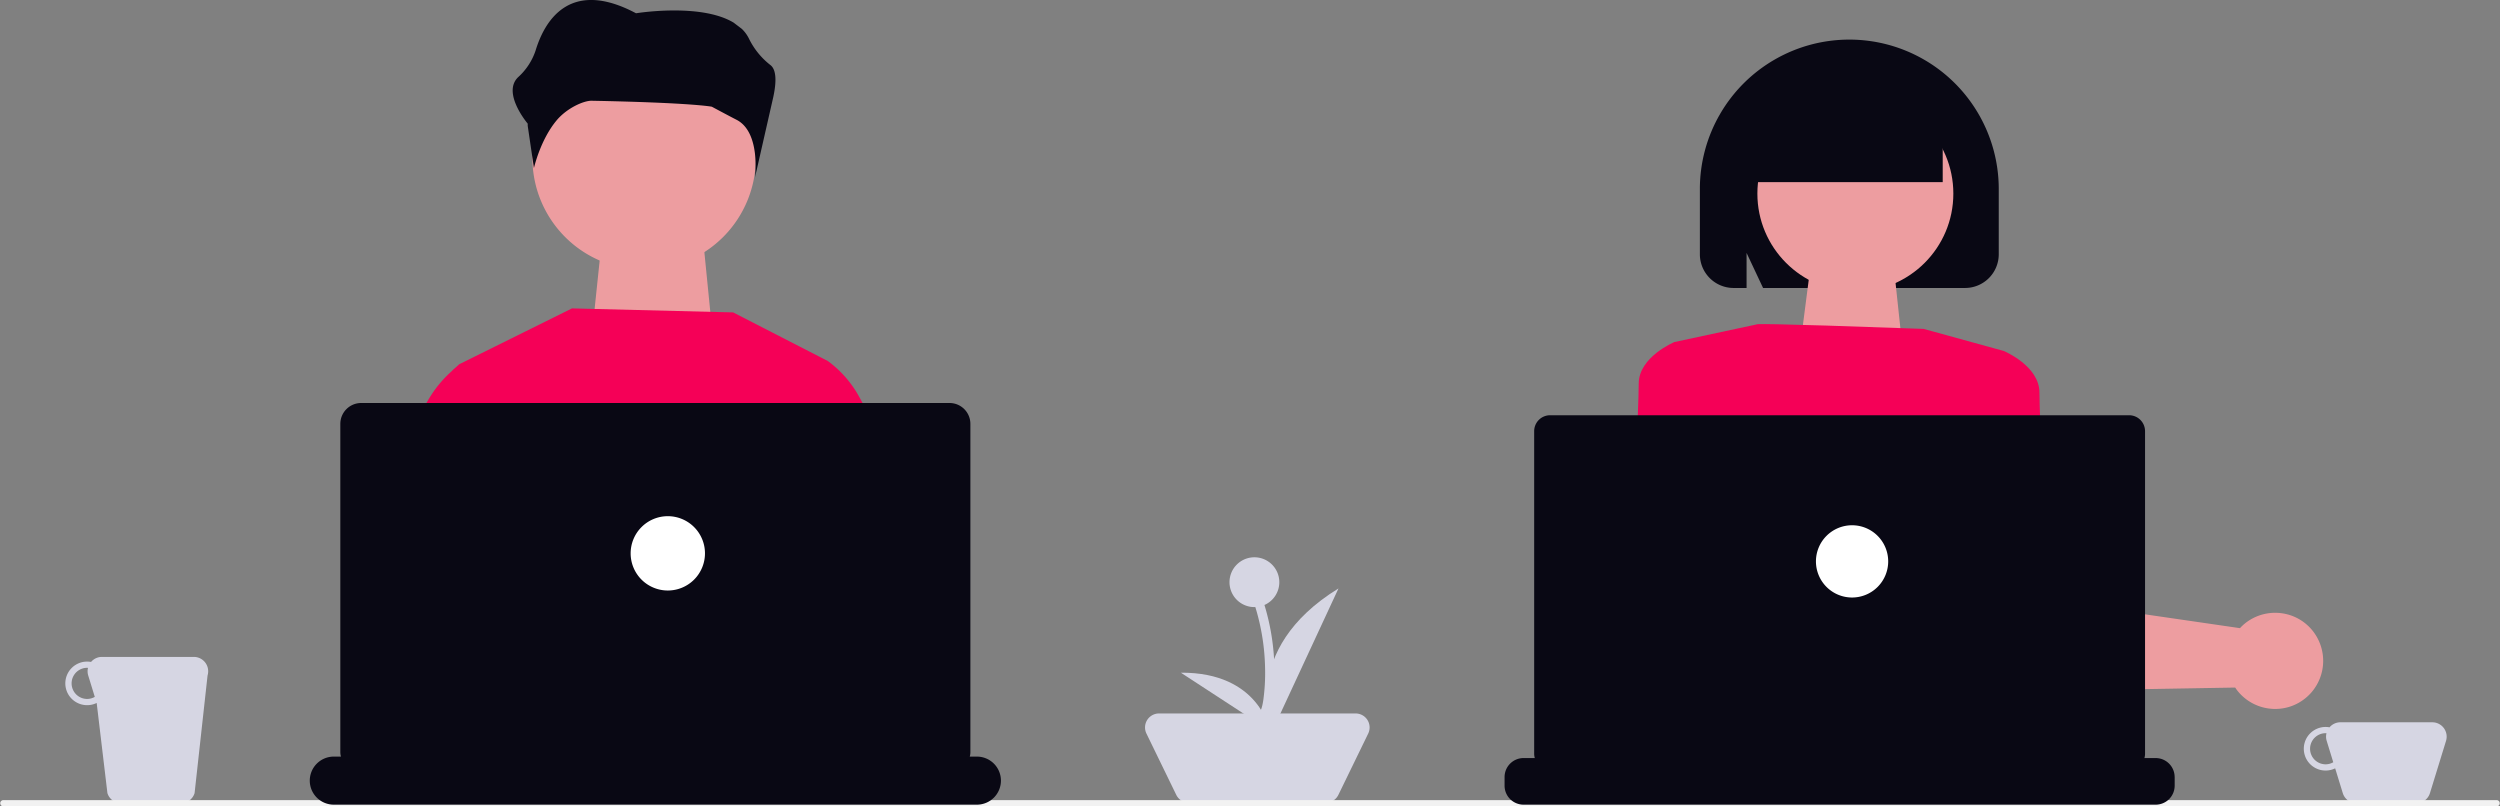
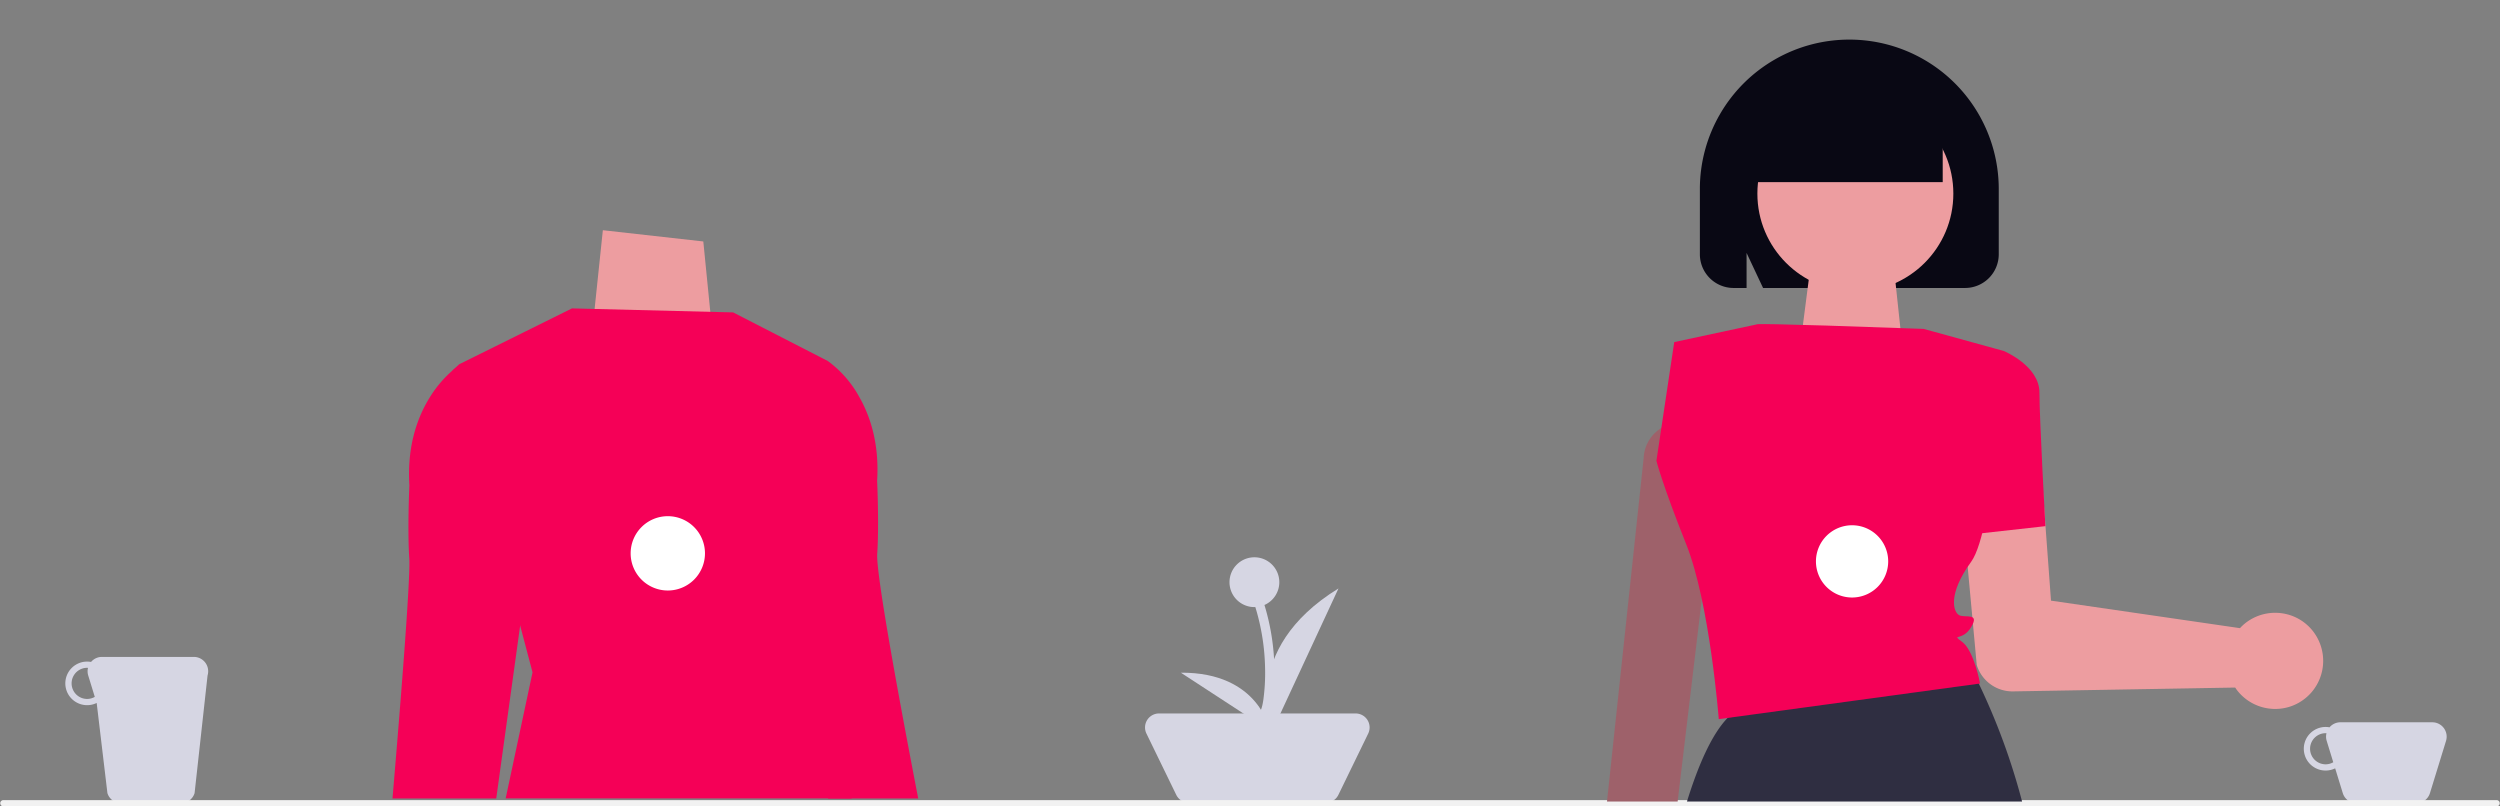
<svg xmlns="http://www.w3.org/2000/svg" width="800" height="258.032" viewBox="0 0 800 258.032" role="img" artist="Katerina Limpitsouni" source="https://undraw.co/">
  <rect x="0" y="0" width="800" height="258.032" fill="#808080" stroke="none" />
  <g transform="translate(-542 -411)">
    <path d="M3.109,3.773l32.145,3.6,3.2,32.2H-.643Z" transform="translate(731.804 480.896)" fill="#ed9da0" />
    <path d="M979.6,552.5H950.2a4.553,4.553,0,0,0-3.485,1.611,6.973,6.973,0,1,0,1.8,13.124l2.439,7.924a4.594,4.594,0,0,0,4.391,3.243h19.116a4.594,4.594,0,0,0,4.391-3.243l5.143-16.714A4.595,4.595,0,0,0,979.6,552.5Zm-34.128,13.45a4.981,4.981,0,1,1,0-9.963c.091,0,.176.022.266.027a4.547,4.547,0,0,0,.07,2.432l2.1,6.839a4.918,4.918,0,0,1-2.439.665Z" transform="translate(340.735 89.633)" fill="#d6d6e3" />
    <path d="M260.6,531.5H231.2a4.553,4.553,0,0,0-3.485,1.611,6.973,6.973,0,1,0,1.8,13.124l3.435,28.846a4.594,4.594,0,0,0,4.391,3.243h19.116a4.594,4.594,0,0,0,4.391-3.243l4.147-37.636A4.595,4.595,0,0,0,260.6,531.5Zm-34.128,13.45a4.981,4.981,0,1,1,0-9.963c.091,0,.176.022.266.027a4.547,4.547,0,0,0,.07,2.432l2.1,6.839a4.917,4.917,0,0,1-2.439.665Z" transform="translate(343.422 89.712)" fill="#d6d6e3" />
    <path d="M609.354,507.47a7.97,7.97,0,1,0-7.97,7.97c.1,0,.2-.011.294-.015a70.912,70.912,0,0,1,3.127,19.761,62.811,62.811,0,0,1-.571,9.993c-.347,2.349-.994,5.044-3.326,6.141-1.739.818-.224,3.4,1.508,2.581,2.63-1.238,3.91-4.011,4.483-6.722a53.119,53.119,0,0,0,.9-10.6,73.8,73.8,0,0,0-3.2-21.816,7.968,7.968,0,0,0,4.758-7.291Z" transform="translate(342.025 89.831)" fill="#d6d6e3" />
    <path d="M606.964,555.535s-10.687-26.305,21.373-46.035Z" transform="translate(341.98 89.794)" fill="#d6d6e3" />
    <path d="M606.288,555.157s-3.26-18.749-28.492-18.588Z" transform="translate(342.083 89.693)" fill="#d6d6e3" />
    <path d="M624.123,578.233H580.307a4.481,4.481,0,0,1-4.03-2.521l-9.54-19.609a4.482,4.482,0,0,1,4.03-6.442h62.9a4.482,4.482,0,0,1,4.03,6.442l-9.54,19.609a4.482,4.482,0,0,1-4.03,2.521Z" transform="translate(342.126 89.644)" fill="#d6d6e3" />
    <path d="M997.5,579.493H199.5a1,1,0,0,1,0-1.993H997.5a1,1,0,0,1,0,1.993Z" transform="translate(343.5 89.54)" fill="#f2f2f2" />
    <path d="M166.994,200.546l-19.362-73.21-2.242-8.451,2.1-1.952,36.087-17.878,51.567,1.284,30.273,15.542.163,11.455,1.494,103.2,6.039,25.332H162.355l8.6-40.345Z" transform="translate(541.457 410.63)" fill="#F50057" />
    <path d="M493.291,576.435H464.425l-7.969-57.544,2.086-70.992.288-9.658,5.51-1.8A34.982,34.982,0,0,1,474.394,447.9c3.541,6.164,6.483,15,5.751,26.873,0,0,.654,14.024.031,23.363C479.749,504.517,487.2,544.854,493.291,576.435Z" transform="translate(342.536 90.067)" fill="#F50057" />
    <path d="M365.523,520.383l-.1.732-7.658,55.326H324.571c2.662-31.348,5.79-70.54,5.37-76.821-.622-9.331.031-23.363.031-23.363-.794-12.864,2.732-22.141,6.646-28.352a37.7,37.7,0,0,1,7.2-8.452,20.075,20.075,0,0,1,1.961-1.518l5.51,1.79,1.44,8.179Z" transform="translate(343.029 90.061)" fill="#F50057" />
-     <path d="M369.517,371.132a35.745,35.745,0,1,0,35.745-35.745h0a35.656,35.656,0,0,0-35.745,35.567Q369.517,371.043,369.517,371.132Z" transform="translate(342.861 90.444)" fill="#ed9da0" />
-     <path d="M519.171,570.785h0a7.693,7.693,0,0,1-7.693,7.693H305.693A7.693,7.693,0,0,1,298,570.785h0a7.693,7.693,0,0,1,7.693-7.693h2.284a5.276,5.276,0,0,1-.2-1.409V456.624a6.681,6.681,0,0,1,6.681-6.681H502.715a6.681,6.681,0,0,1,6.681,6.681v105.06a4.972,4.972,0,0,1-.2,1.409h2.284A7.693,7.693,0,0,1,519.171,570.785Z" transform="translate(343.128 90.016)" fill="#090814" />
    <path d="M412.956,510.082a11.892,11.892,0,1,1,11.892-11.892,11.892,11.892,0,0,1-11.892,11.892Zm0-21.791a9.9,9.9,0,1,0,9.9,9.9,9.9,9.9,0,0,0-9.9-9.9Z" transform="translate(342.743 89.881)" fill="#fff" />
    <circle cx="10.895" cy="10.895" r="10.895" transform="translate(744.804 577.176)" fill="#fff" />
    <path d="M744.5,401.923v-21.1a47.821,47.821,0,0,1,95.641,0v21.1A10.791,10.791,0,0,1,829.363,412.7H764.724l-5.281-11.221V412.7h-4.166A10.791,10.791,0,0,1,744.5,401.923Z" transform="translate(341.46 90.453)" fill="#090814" />
    <path d="M3.1,0H28.679l3.489,32.608H-1.115Z" transform="translate(1118.841 491.697)" fill="#ed9da0" />
    <path d="M827.507,469.922l2.06,22.319.936,10.141L832,518.529l.189,2.083,1.215,13.114.03.143a11.944,11.944,0,0,0,11.544,8.383l55.473-.958,15.656-.272c.3.453.6.86.89,1.222a15.429,15.429,0,0,0,11.235,5.606,15.274,15.274,0,0,0,11.71-4.671c.3-.309.6-.634.868-.973a15.421,15.421,0,0,0,1-18.078,15.245,15.245,0,0,0-10.578-6.851,15.409,15.409,0,0,0-12.1,3.313,13.624,13.624,0,0,0-1.486,1.426l-17.188-2.505-43.287-6.3-1.848-24.975c-.008-.113-.015-.226-.023-.347l-1.494-20.153a13.2,13.2,0,0,0-13.348-12.216,12.8,12.8,0,0,0-3.275.46,13.015,13.015,0,0,0-3.4,1.464,13.166,13.166,0,0,0-6.27,12.48Z" transform="translate(341.15 89.996)" fill="#ed9da0" />
    <circle cx="31.354" cy="31.354" r="31.354" transform="translate(1104.362 441.604)" fill="#ed9da0" />
    <path d="M836.38,435.136l5.7-1.9s11.4,4.751,11.4,13.3,1.9,42.756,1.9,42.756l-25.653,2.85Z" transform="translate(341.142 90.079)" fill="#F50057" />
    <path d="M714.668,577.505h22.606l7.734-64.806,2.8-23.405.385-3.229,2.068-17.324a11.952,11.952,0,0,0-18.2-10.79,11.711,11.711,0,0,0-1.336.958,11.893,11.893,0,0,0-4.331,8.73l-2.037,19.052Z" transform="translate(341.572 89.993)" fill="#9e616a" />
-     <path d="M748.6,489.282l-25.653-2.85s1.9-34.2,1.9-42.756,11.4-13.3,11.4-13.3l5.7,1.9Z" transform="translate(341.541 90.089)" fill="#F50057" />
    <path d="M740.35,577.807H847.591a209.831,209.831,0,0,0-13.845-37.719c-.943-1.924-1.5-2.95-1.5-2.95s-45.6-.9-74.109,10.5a13.974,13.974,0,0,0-4.784,3.41C748.416,556.153,744.1,565.728,740.35,577.807Z" transform="translate(341.476 89.691)" fill="#2f2e41" />
    <path d="M762.849,424.652s-.9-.486,53.2,1.485l22.646,6.237,3.01.829s-2.85,57.008-10.451,67.459-5.7,16.152-3.8,17.1,6.651-.95,3.8,3.8-6.651,1.9-2.85,4.751,5.7,13.3,5.7,13.3l-83.611,11.4s-2.85-37.055-10.451-56.057-9.5-26.6-9.5-26.6l5.7-38Z" transform="translate(341.512 90.111)" fill="#F50057" />
    <path d="M760.5,364.884a30.884,30.884,0,1,1,61.768,0v13.948H760.5Z" transform="translate(341.4 90.45)" fill="#090814" />
-     <path d="M896.2,569.657v2.754a6.083,6.083,0,0,1-6.08,6.081H687.849a6.083,6.083,0,0,1-6.082-6.08v-2.755a6.082,6.082,0,0,1,6.08-6.081h3.593a5.116,5.116,0,0,1-.2-1.366V458.976a5.1,5.1,0,0,1,5.1-5.1H881.619a5.1,5.1,0,0,1,5.1,5.1V562.21a4.827,4.827,0,0,1-.2,1.366h3.591a6.082,6.082,0,0,1,6.081,6.08Z" transform="translate(341.695 90.002)" fill="#090814" />
    <path d="M793.341,512.334a11.56,11.56,0,1,1,11.56-11.56,11.56,11.56,0,0,1-11.56,11.56Zm0-21.127a9.567,9.567,0,1,0,9.567,9.567,9.567,9.567,0,0,0-9.567-9.567Z" transform="translate(341.321 89.87)" fill="#fff" />
    <circle cx="10.563" cy="10.563" r="10.563" transform="translate(1124.242 580.081)" fill="#fff" />
-     <path d="M445.729,341.384a24.2,24.2,0,0,1-6.853-8.327,11.259,11.259,0,0,0-2.367-3.309l-2.628-2c-10.579-6.395-31.237-3-31.237-3-21.49-11.443-29.381,2.841-32.132,11.9a19.966,19.966,0,0,1-5.577,8.531c-5.3,5.055,3.047,14.886,3.047,14.886v.695l1.993,13.533s1.993-8.966,7.251-15.267c3.315-3.973,8.711-6.334,11.217-6.286,32.342.631,38.465,1.912,38.465,1.912s5.476,2.942,7.894,4.177c7.814,3.993,5.909,18.452,5.909,18.452l5.839-25.663C447.9,345.4,447.148,342.549,445.729,341.384Z" transform="translate(342.885 90.5)" fill="#090814" />
  </g>
</svg>